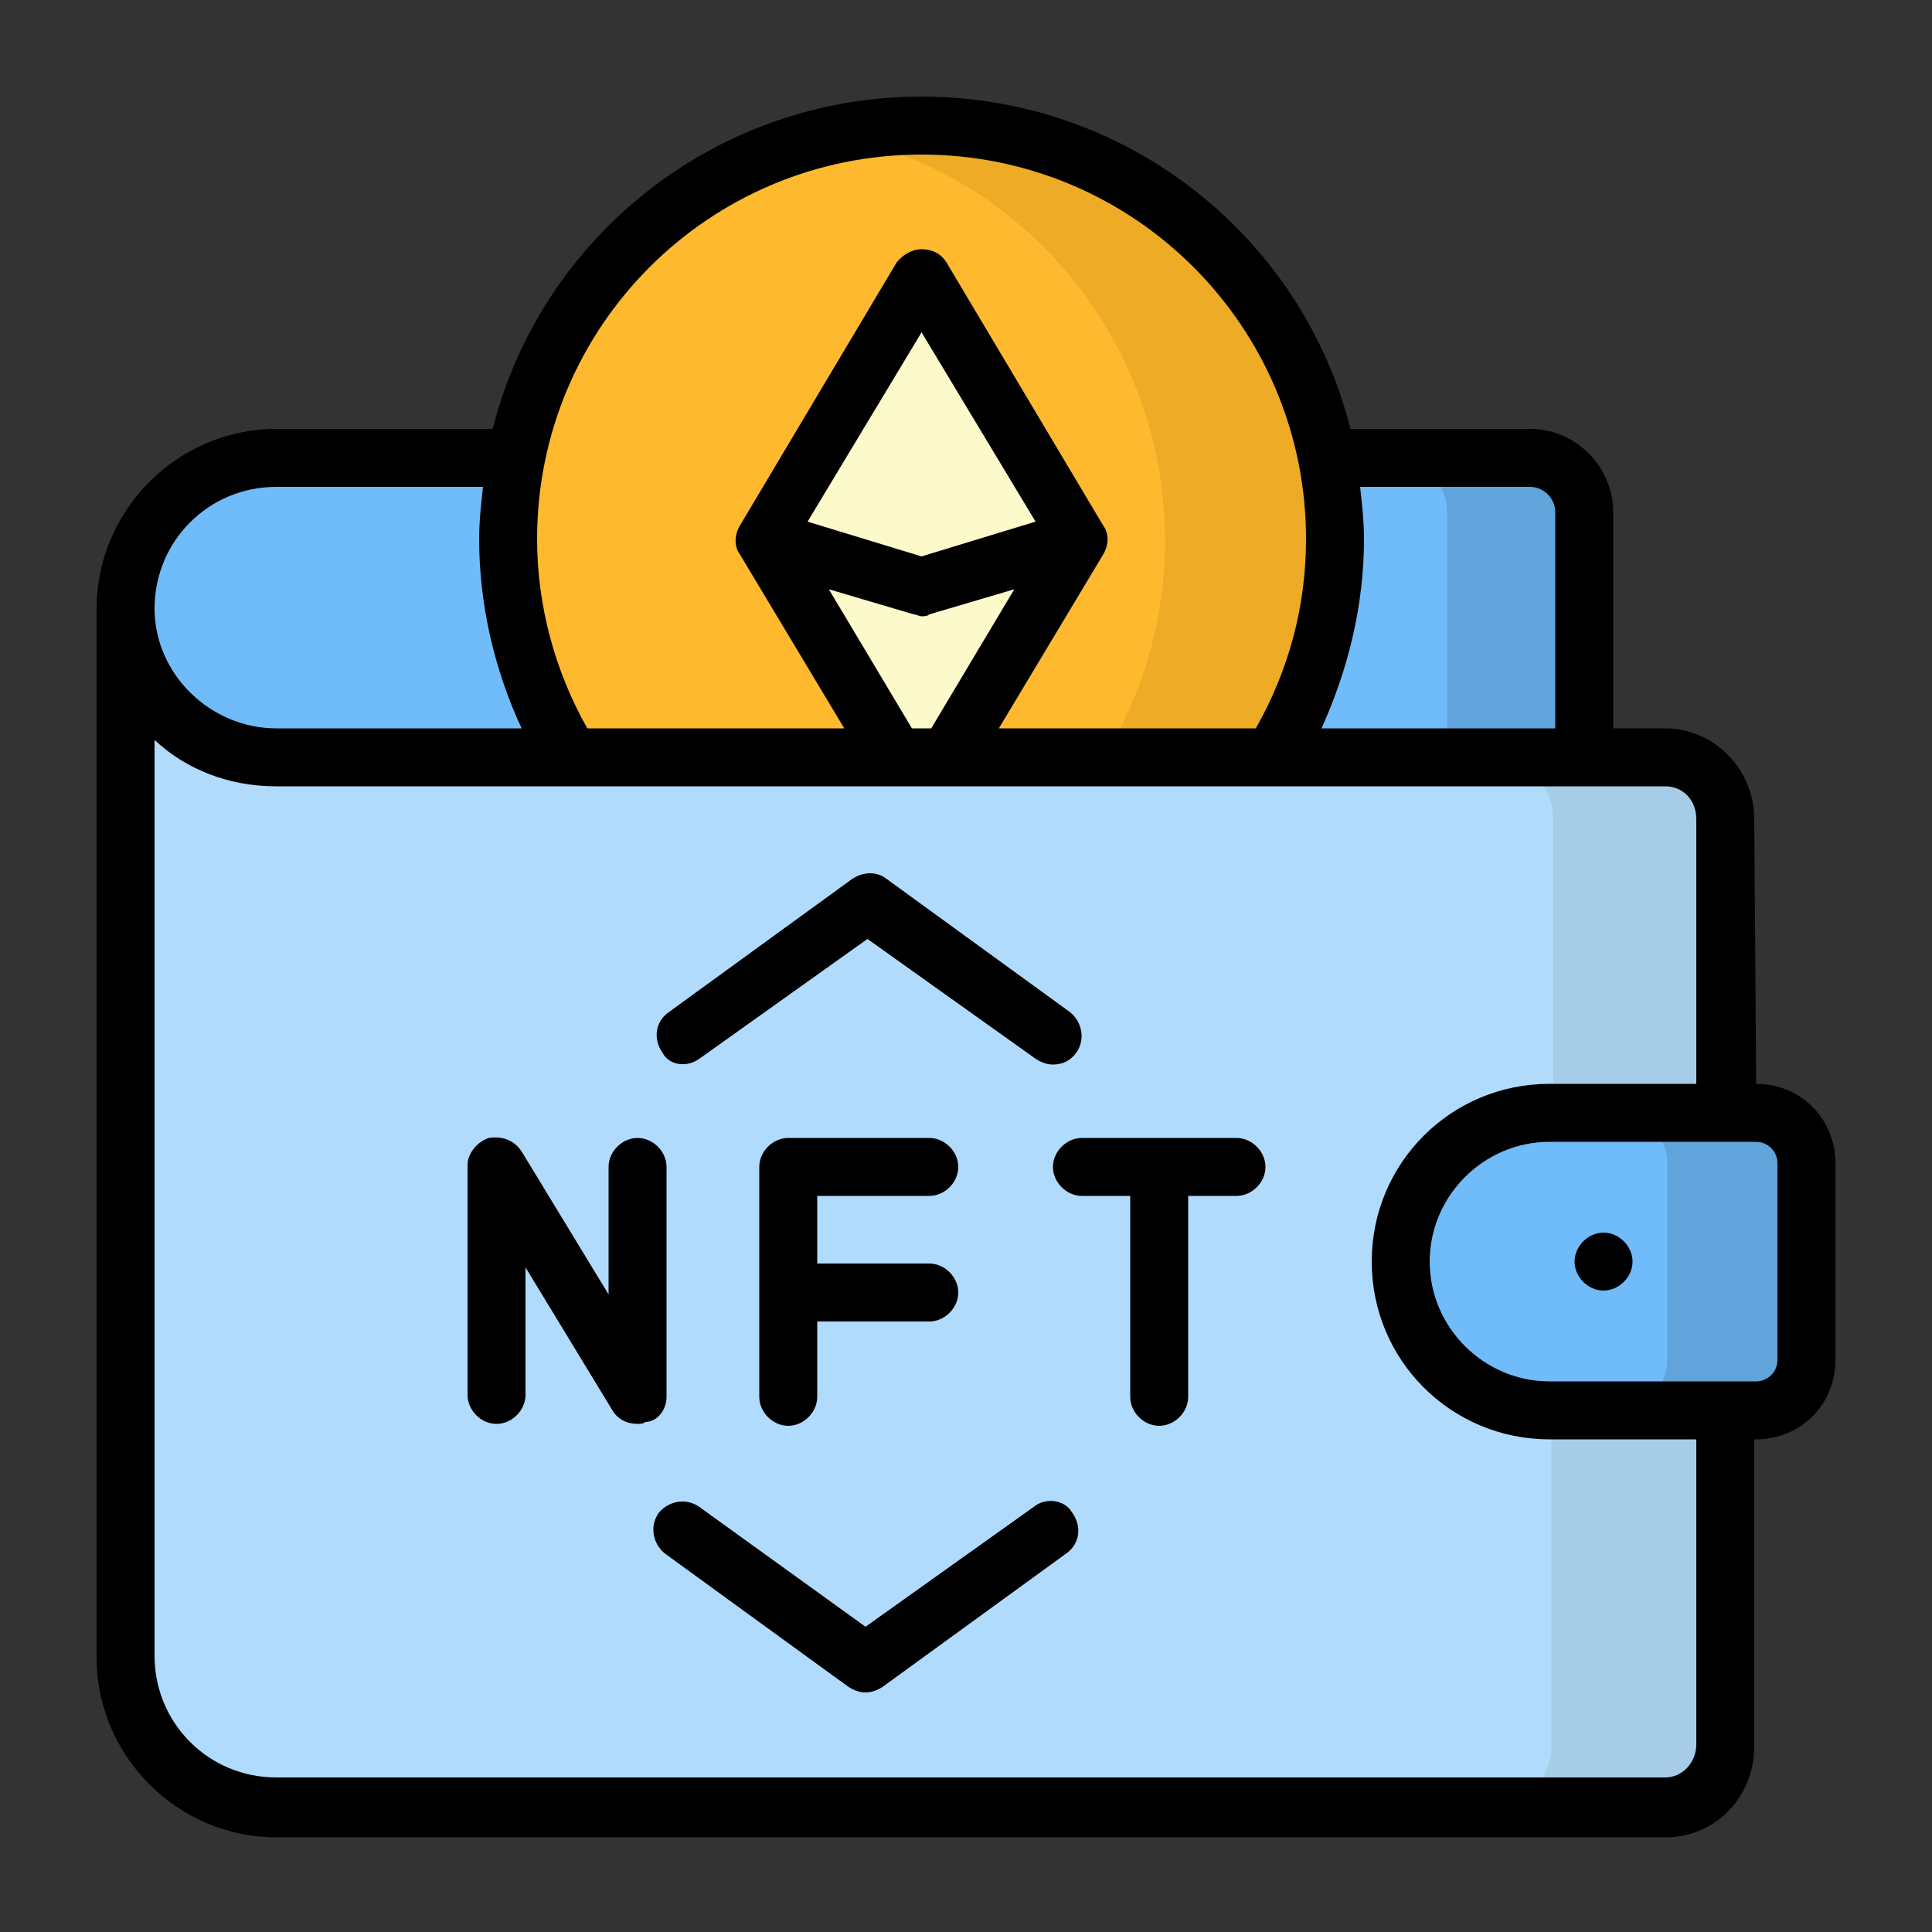
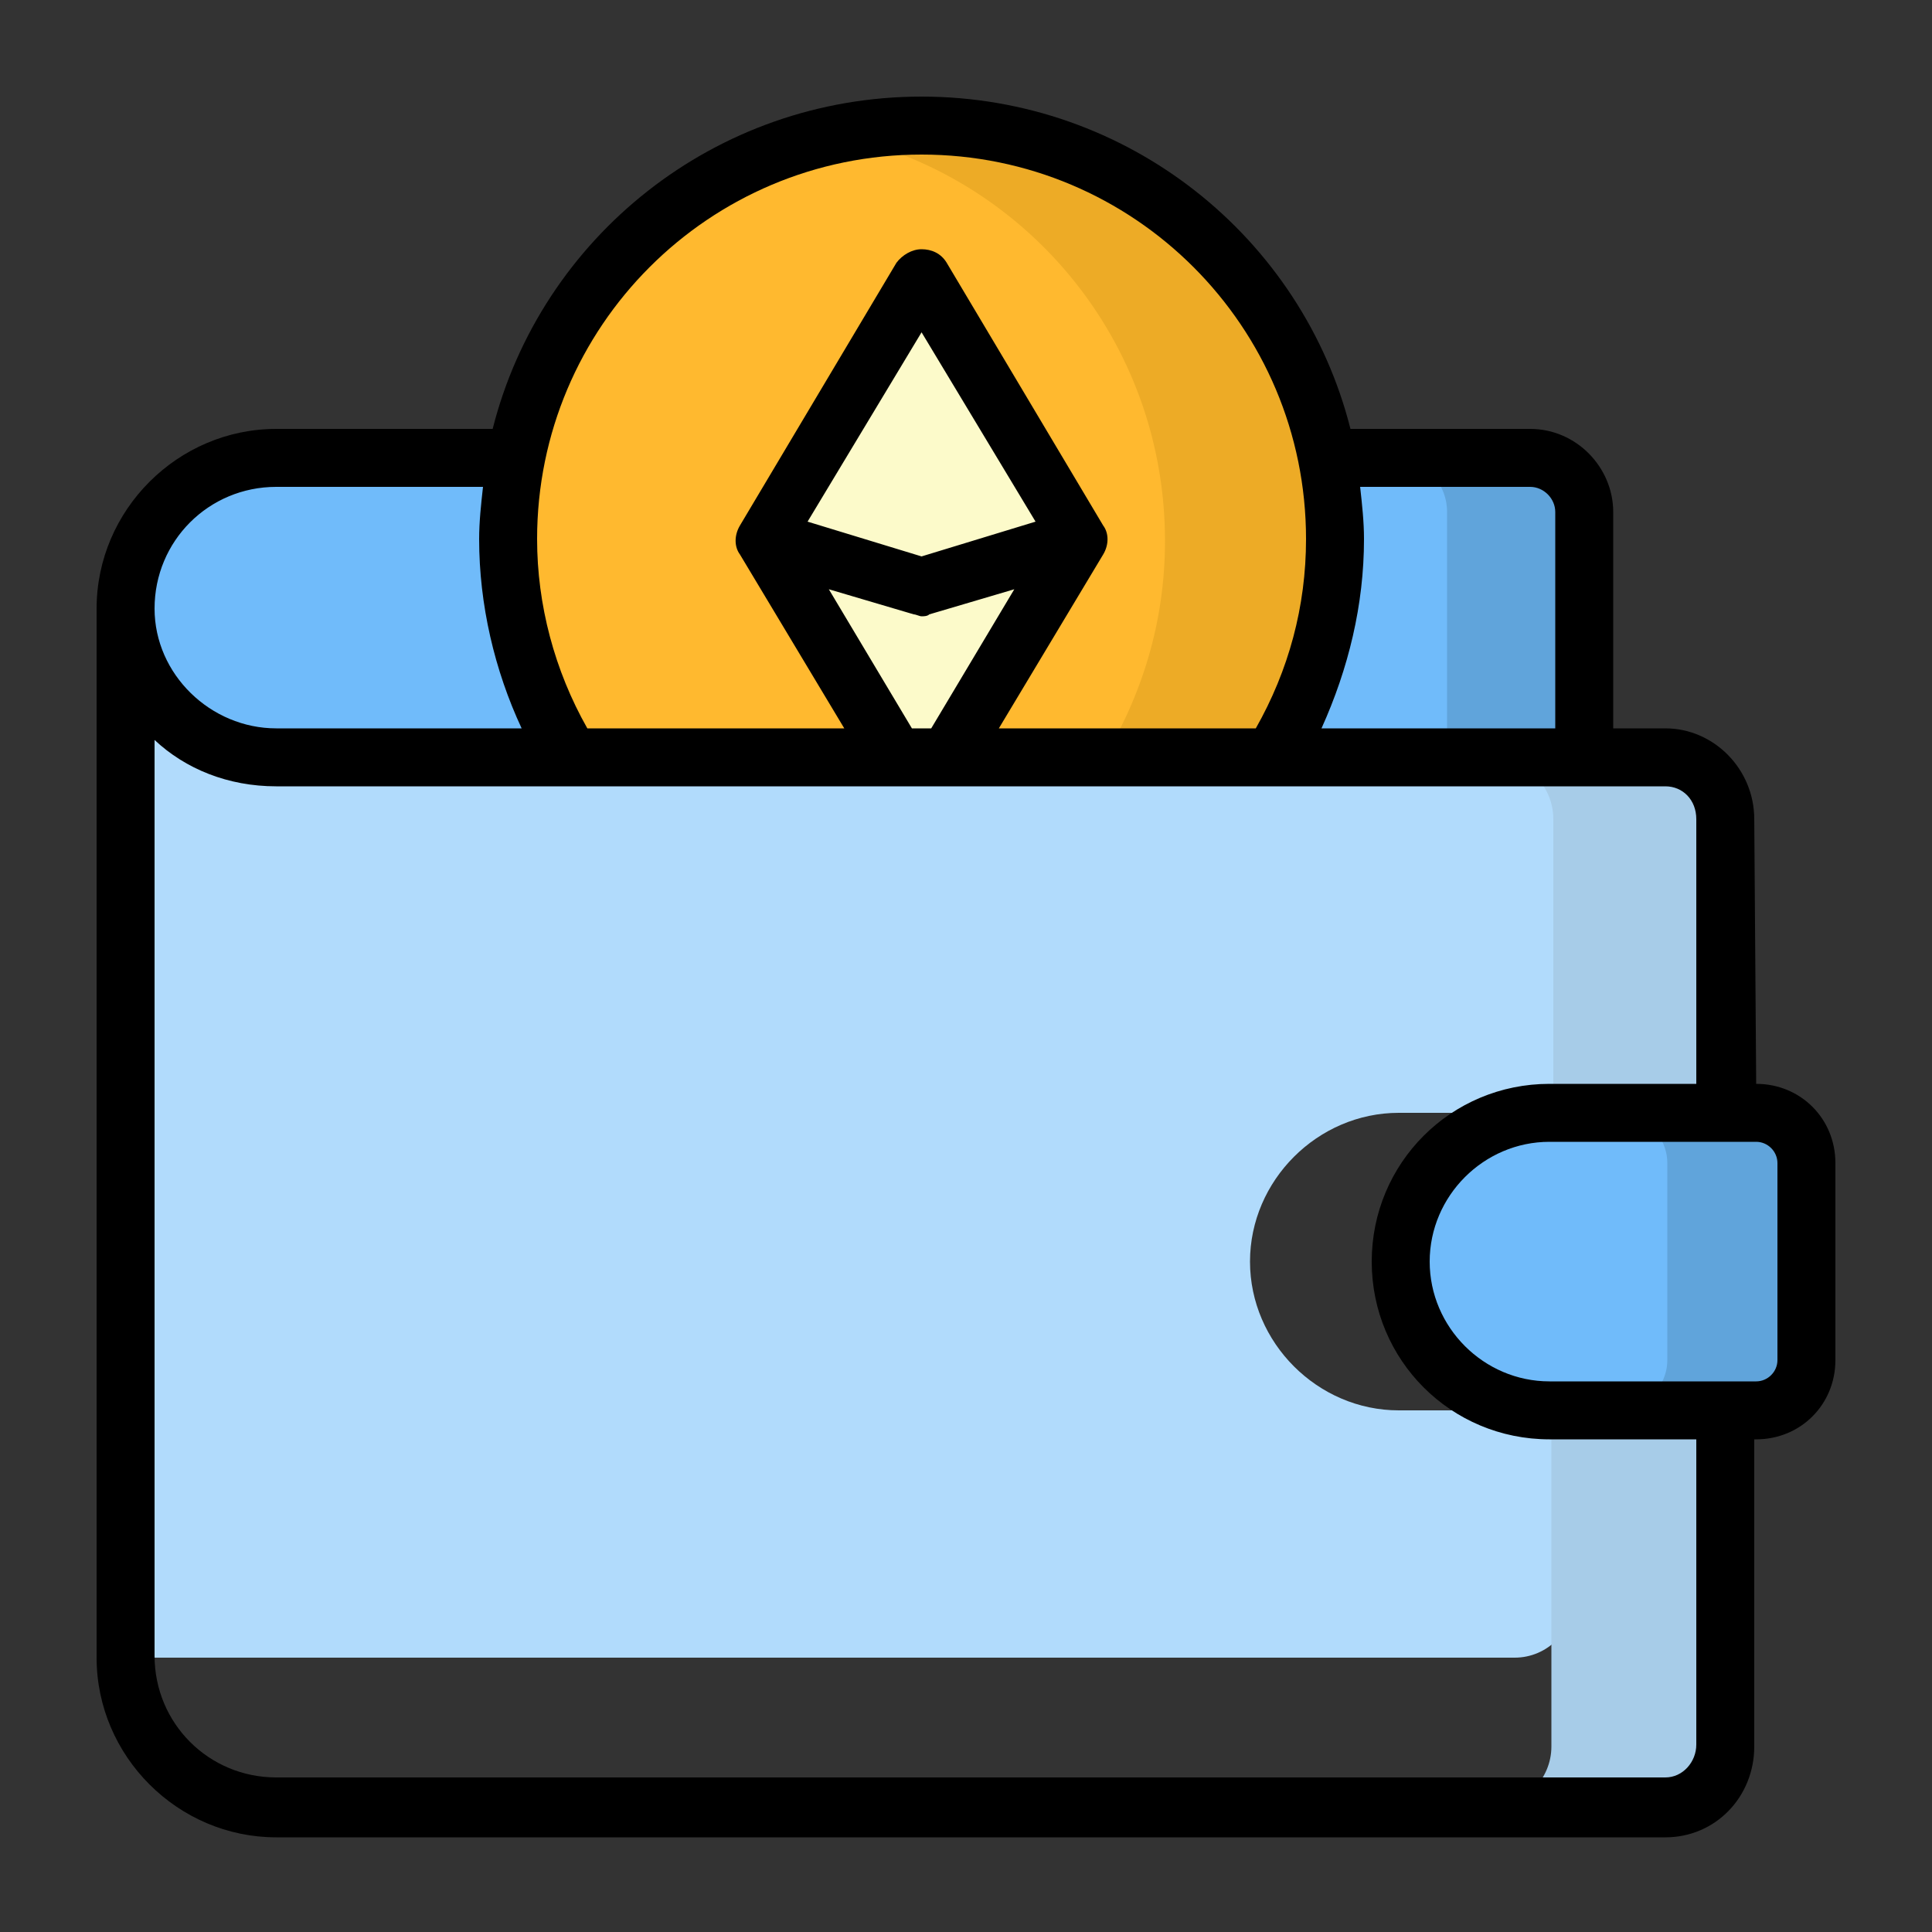
<svg xmlns="http://www.w3.org/2000/svg" version="1.1" width="512" height="512" x="0" y="0" viewBox="0 0 100 100" style="enable-background:new 0 0 512 512" xml:space="preserve" class="">
  <rect x="0" y="0" width="100" height="100" fill="#333333" stroke="none" />
  <g>
    <path fill="#ffb92f" fill-rule="evenodd" d="M47.7 6.5c-10.4 0-19.1 7.4-21 17.2-.3 1.4-.4 2.8-.4 4.2 0 4.2 1.2 8 3.2 11.3h16.8l-6.8-11.3 8.2-13.6 8.2 13.6-6.8 11.3h16.8c2-3.3 3.2-7.2 3.2-11.3 0-1.4-.1-2.8-.4-4.2-1.9-9.8-10.6-17.2-21-17.2z" clip-rule="evenodd" opacity="1" data-original="#ffb92f" />
    <path fill="#fcfaca" fill-rule="evenodd" d="m55.9 27.9-8.2-13.5-8.1 13.5 8.1 2.5z" clip-rule="evenodd" opacity="1" data-original="#fcfaca" />
    <path fill="#fcfaca" fill-rule="evenodd" d="m55.9 27.9-8.2 2.5-8.1-2.5 6.7 11.3h2.8z" clip-rule="evenodd" opacity="1" data-original="#fcfaca" />
    <path fill="#70bbfa" fill-rule="evenodd" d="M79.2 23.7H68.7c.3 1.4.4 2.8.4 4.2 0 4.2-1.2 8-3.2 11.3H82V26.5c0-1.5-1.2-2.8-2.8-2.8zM89.3 57.6h-9.1c-4.2 0-7.7 3.5-7.7 7.7S76 73 80.2 73h10.7c1.4 0 2.6-1.2 2.6-2.6V60.2c0-1.4-1.2-2.6-2.6-2.6zM26.7 23.7H14.3c-4.3 0-7.8 3.5-7.8 7.8s3.5 7.7 7.8 7.7h15.2c-2-3.3-3.2-7.2-3.2-11.3 0-1.4.1-2.8.4-4.2z" clip-rule="evenodd" opacity="1" data-original="#70bbfa" />
    <path fill="#edab26" fill-rule="evenodd" d="M68.7 23.7c-1.9-9.8-10.6-17.2-21-17.2-1.5 0-3 .2-4.4.5 9.7 2 17 10.6 17 21 0 4.2-1.2 8-3.2 11.3h8.8c2-3.3 3.2-7.2 3.2-11.3 0-1.5-.1-2.9-.4-4.3z" clip-rule="evenodd" opacity="1" data-original="#edab26" />
    <path fill="#60a4db" fill-rule="evenodd" d="M79.2 23.7h-7.1c1.5 0 2.8 1.2 2.8 2.8v12.7H82V26.5c0-1.5-1.2-2.8-2.8-2.8z" clip-rule="evenodd" opacity="1" data-original="#60a4db" />
-     <path fill="#b1dbfc" fill-rule="evenodd" d="M29.5 39.2H14.3c-4.3 0-7.8-3.5-7.8-7.7v54.3c0 4.3 3.5 7.8 7.8 7.8h71.9c1.7 0 3.1-1.4 3.1-3.2V73h-9.1c-4.2 0-7.7-3.5-7.7-7.7s3.5-7.7 7.7-7.7h9.1V42.4c0-1.7-1.4-3.2-3.1-3.2H46.4z" clip-rule="evenodd" opacity="1" data-original="#b1dbfc" />
+     <path fill="#b1dbfc" fill-rule="evenodd" d="M29.5 39.2H14.3c-4.3 0-7.8-3.5-7.8-7.7v54.3h71.9c1.7 0 3.1-1.4 3.1-3.2V73h-9.1c-4.2 0-7.7-3.5-7.7-7.7s3.5-7.7 7.7-7.7h9.1V42.4c0-1.7-1.4-3.2-3.1-3.2H46.4z" clip-rule="evenodd" opacity="1" data-original="#b1dbfc" />
    <path fill="#a7cce8" fill-rule="evenodd" d="M86.2 39.2h-9c1.7 0 3.2 1.4 3.2 3.2v15.2h9V42.4c-.1-1.8-1.5-3.2-3.2-3.2zM83.8 73h-3.5v17.4c0 1.7-1.4 3.1-3.1 3.2h9c1.7 0 3.1-1.4 3.1-3.2V73z" clip-rule="evenodd" opacity="1" data-original="#a7cce8" />
    <path fill="#60a4db" fill-rule="evenodd" d="M89.3 57.6h-5.6c1.4 0 2.6 1.2 2.6 2.6v10.2c0 1.4-1.2 2.6-2.6 2.6H90.9c1.4 0 2.6-1.2 2.6-2.6V60.2c0-1.4-1.2-2.6-2.6-2.6z" clip-rule="evenodd" opacity="1" data-original="#60a4db" />
    <path d="m90.9 56.1-.1-13.7c0-2.6-2.1-4.7-4.6-4.7h-2.7V26.5c0-2.3-1.9-4.3-4.3-4.3h-9.3C67.4 12.3 58.4 5 47.7 5S28 12.3 25.5 22.2H14.3c-5.1 0-9.3 4.2-9.3 9.3v54.3c0 5.1 4.2 9.3 9.3 9.3h71.9c2.6 0 4.6-2.1 4.6-4.7V74.5h.1c2.3 0 4.1-1.8 4.1-4.1V60.2c0-2.3-1.8-4.1-4.1-4.1zM79.2 25.2c.7 0 1.3.6 1.3 1.3v11.2H68.4c1.4-3.1 2.2-6.4 2.2-9.8 0-.9-.1-1.8-.2-2.7zM47.7 8c11 0 19.9 8.9 19.9 19.9 0 3.5-.9 6.8-2.6 9.8H51.7l5.4-9c.3-.5.3-1.1 0-1.5L49 13.6c-.3-.5-.8-.7-1.3-.7s-1 .3-1.3.7l-8.1 13.6c-.3.5-.3 1.1 0 1.5l5.4 9H30.4c-1.7-3-2.6-6.4-2.6-9.8 0-11 8.9-19.9 19.9-19.9zm-.4 23.8c.1 0 .3.1.4.1s.3 0 .4-.1l4.4-1.3-4.3 7.2h-1l-4.3-7.2zM41.8 27l5.9-9.8 5.9 9.8-5.9 1.8zm-27.5-1.8H25c-.1.9-.2 1.8-.2 2.7 0 3.4.8 6.8 2.2 9.8H14.3c-3.4 0-6.3-2.8-6.3-6.2 0-3.5 2.8-6.3 6.3-6.3zm73.5 65.1c0 .9-.7 1.7-1.6 1.7H14.3C10.8 92 8 89.2 8 85.7V38.3c1.6 1.5 3.8 2.4 6.3 2.4h71.9c.9 0 1.6.7 1.6 1.7v13.7h-7.6c-5.1 0-9.2 4.1-9.2 9.2s4.1 9.2 9.2 9.2h7.6zM92 70.4c0 .6-.5 1.1-1.1 1.1H80.2c-3.4 0-6.2-2.8-6.2-6.2s2.8-6.2 6.2-6.2h10.7c.6 0 1.1.5 1.1 1.1z" fill="#000000" opacity="1" data-original="#000000" />
-     <path d="M83 63.8c-.8 0-1.5.7-1.5 1.5s.7 1.5 1.5 1.5 1.5-.7 1.5-1.5-.7-1.5-1.5-1.5zM34.5 72.3V60.4c0-.8-.7-1.5-1.5-1.5s-1.5.7-1.5 1.5V67L27 59.6c-.4-.6-1-.8-1.7-.7-.6.2-1.1.8-1.1 1.4v11.9c0 .8.7 1.5 1.5 1.5s1.5-.7 1.5-1.5v-6.6l4.5 7.4c.3.5.8.7 1.3.7.1 0 .3 0 .4-.1.6 0 1.1-.6 1.1-1.3zM48.1 61.9c.8 0 1.5-.7 1.5-1.5s-.7-1.5-1.5-1.5h-7.3c-.8 0-1.5.7-1.5 1.5v11.9c0 .8.7 1.5 1.5 1.5s1.5-.7 1.5-1.5v-3.9h5.8c.8 0 1.5-.7 1.5-1.5s-.7-1.5-1.5-1.5h-5.8v-3.5zM64 58.9h-8c-.8 0-1.5.7-1.5 1.5s.7 1.5 1.5 1.5h2.5v10.4c0 .8.7 1.5 1.5 1.5s1.5-.7 1.5-1.5V61.9H64c.8 0 1.5-.7 1.5-1.5s-.7-1.5-1.5-1.5zM53.5 78l-8.7 6.2-8.6-6.2c-.7-.5-1.6-.3-2.1.3-.5.7-.3 1.6.3 2.1l9.5 6.9c.3.2.6.3.9.3s.6-.1.9-.3l9.5-6.9c.7-.5.8-1.4.3-2.1-.4-.7-1.4-.8-2-.3zM36.2 54.8l8.7-6.2 8.7 6.2c.3.2.6.3.9.3.5 0 .9-.2 1.2-.6.5-.7.3-1.6-.3-2.1l-9.5-6.9c-.5-.4-1.2-.4-1.8 0l-9.5 6.9c-.7.5-.8 1.4-.3 2.1.3.6 1.2.8 1.9.3z" fill="#000000" opacity="1" data-original="#000000" />
  </g>
</svg>